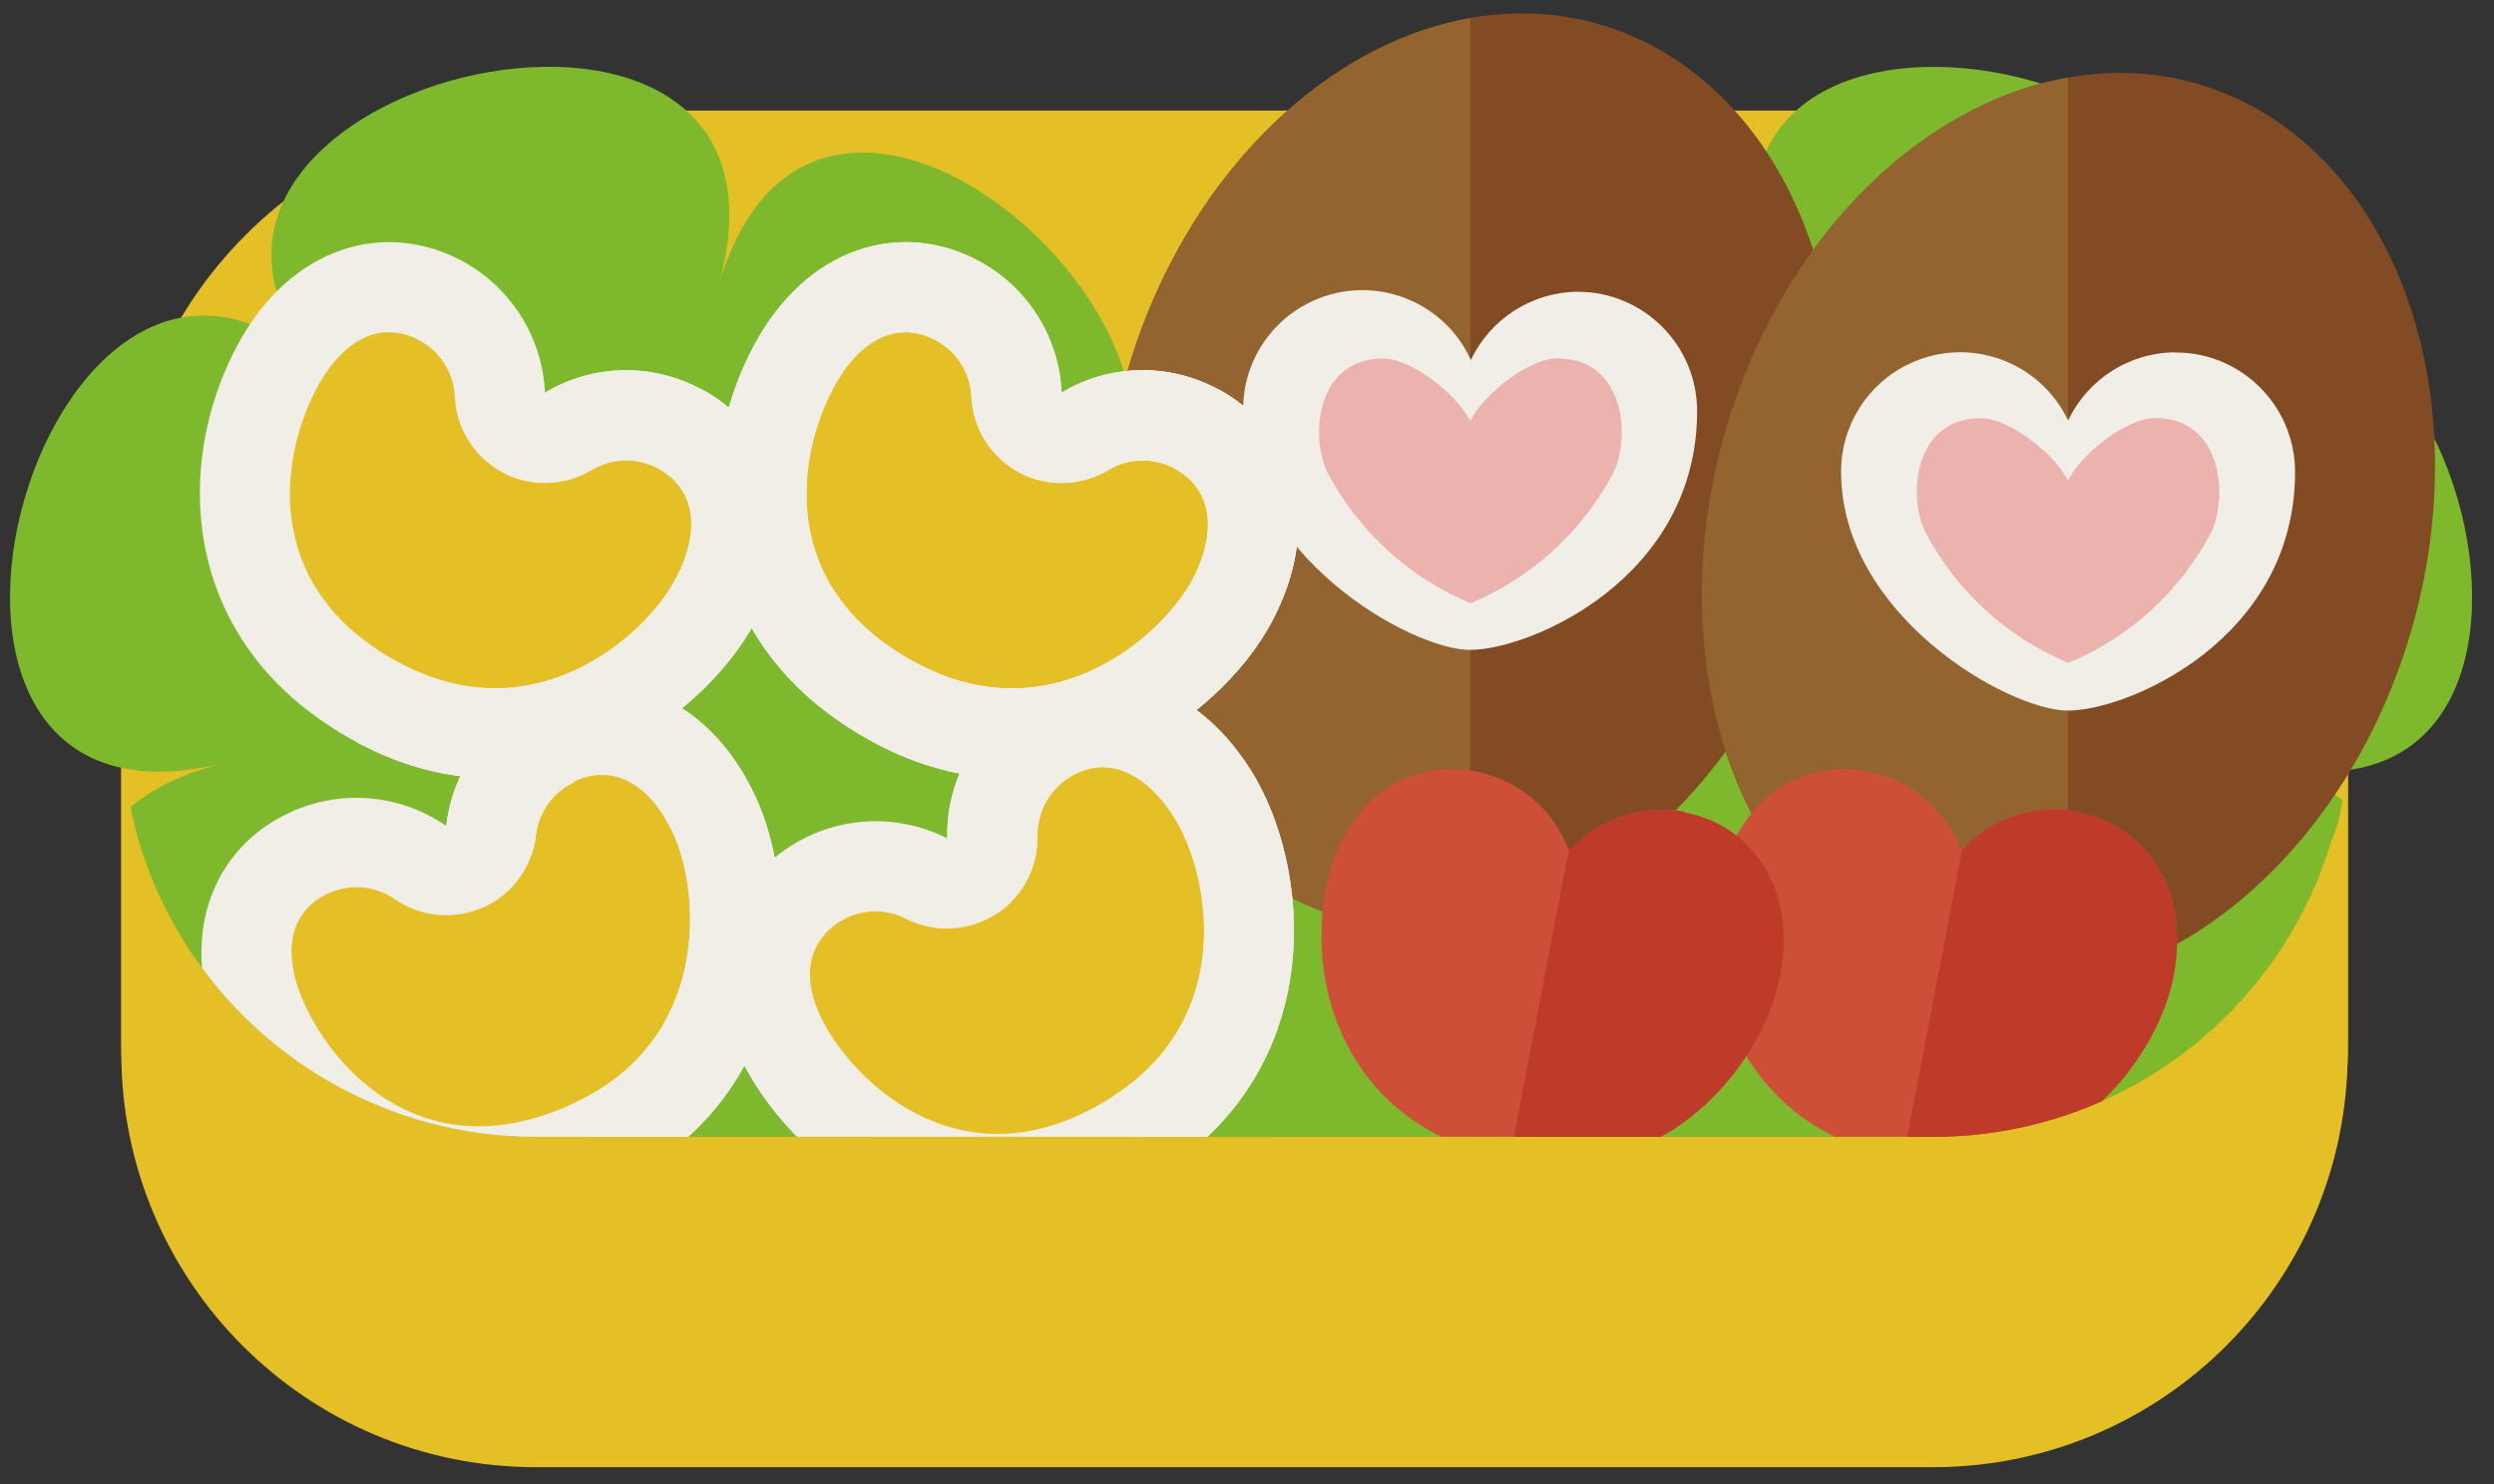
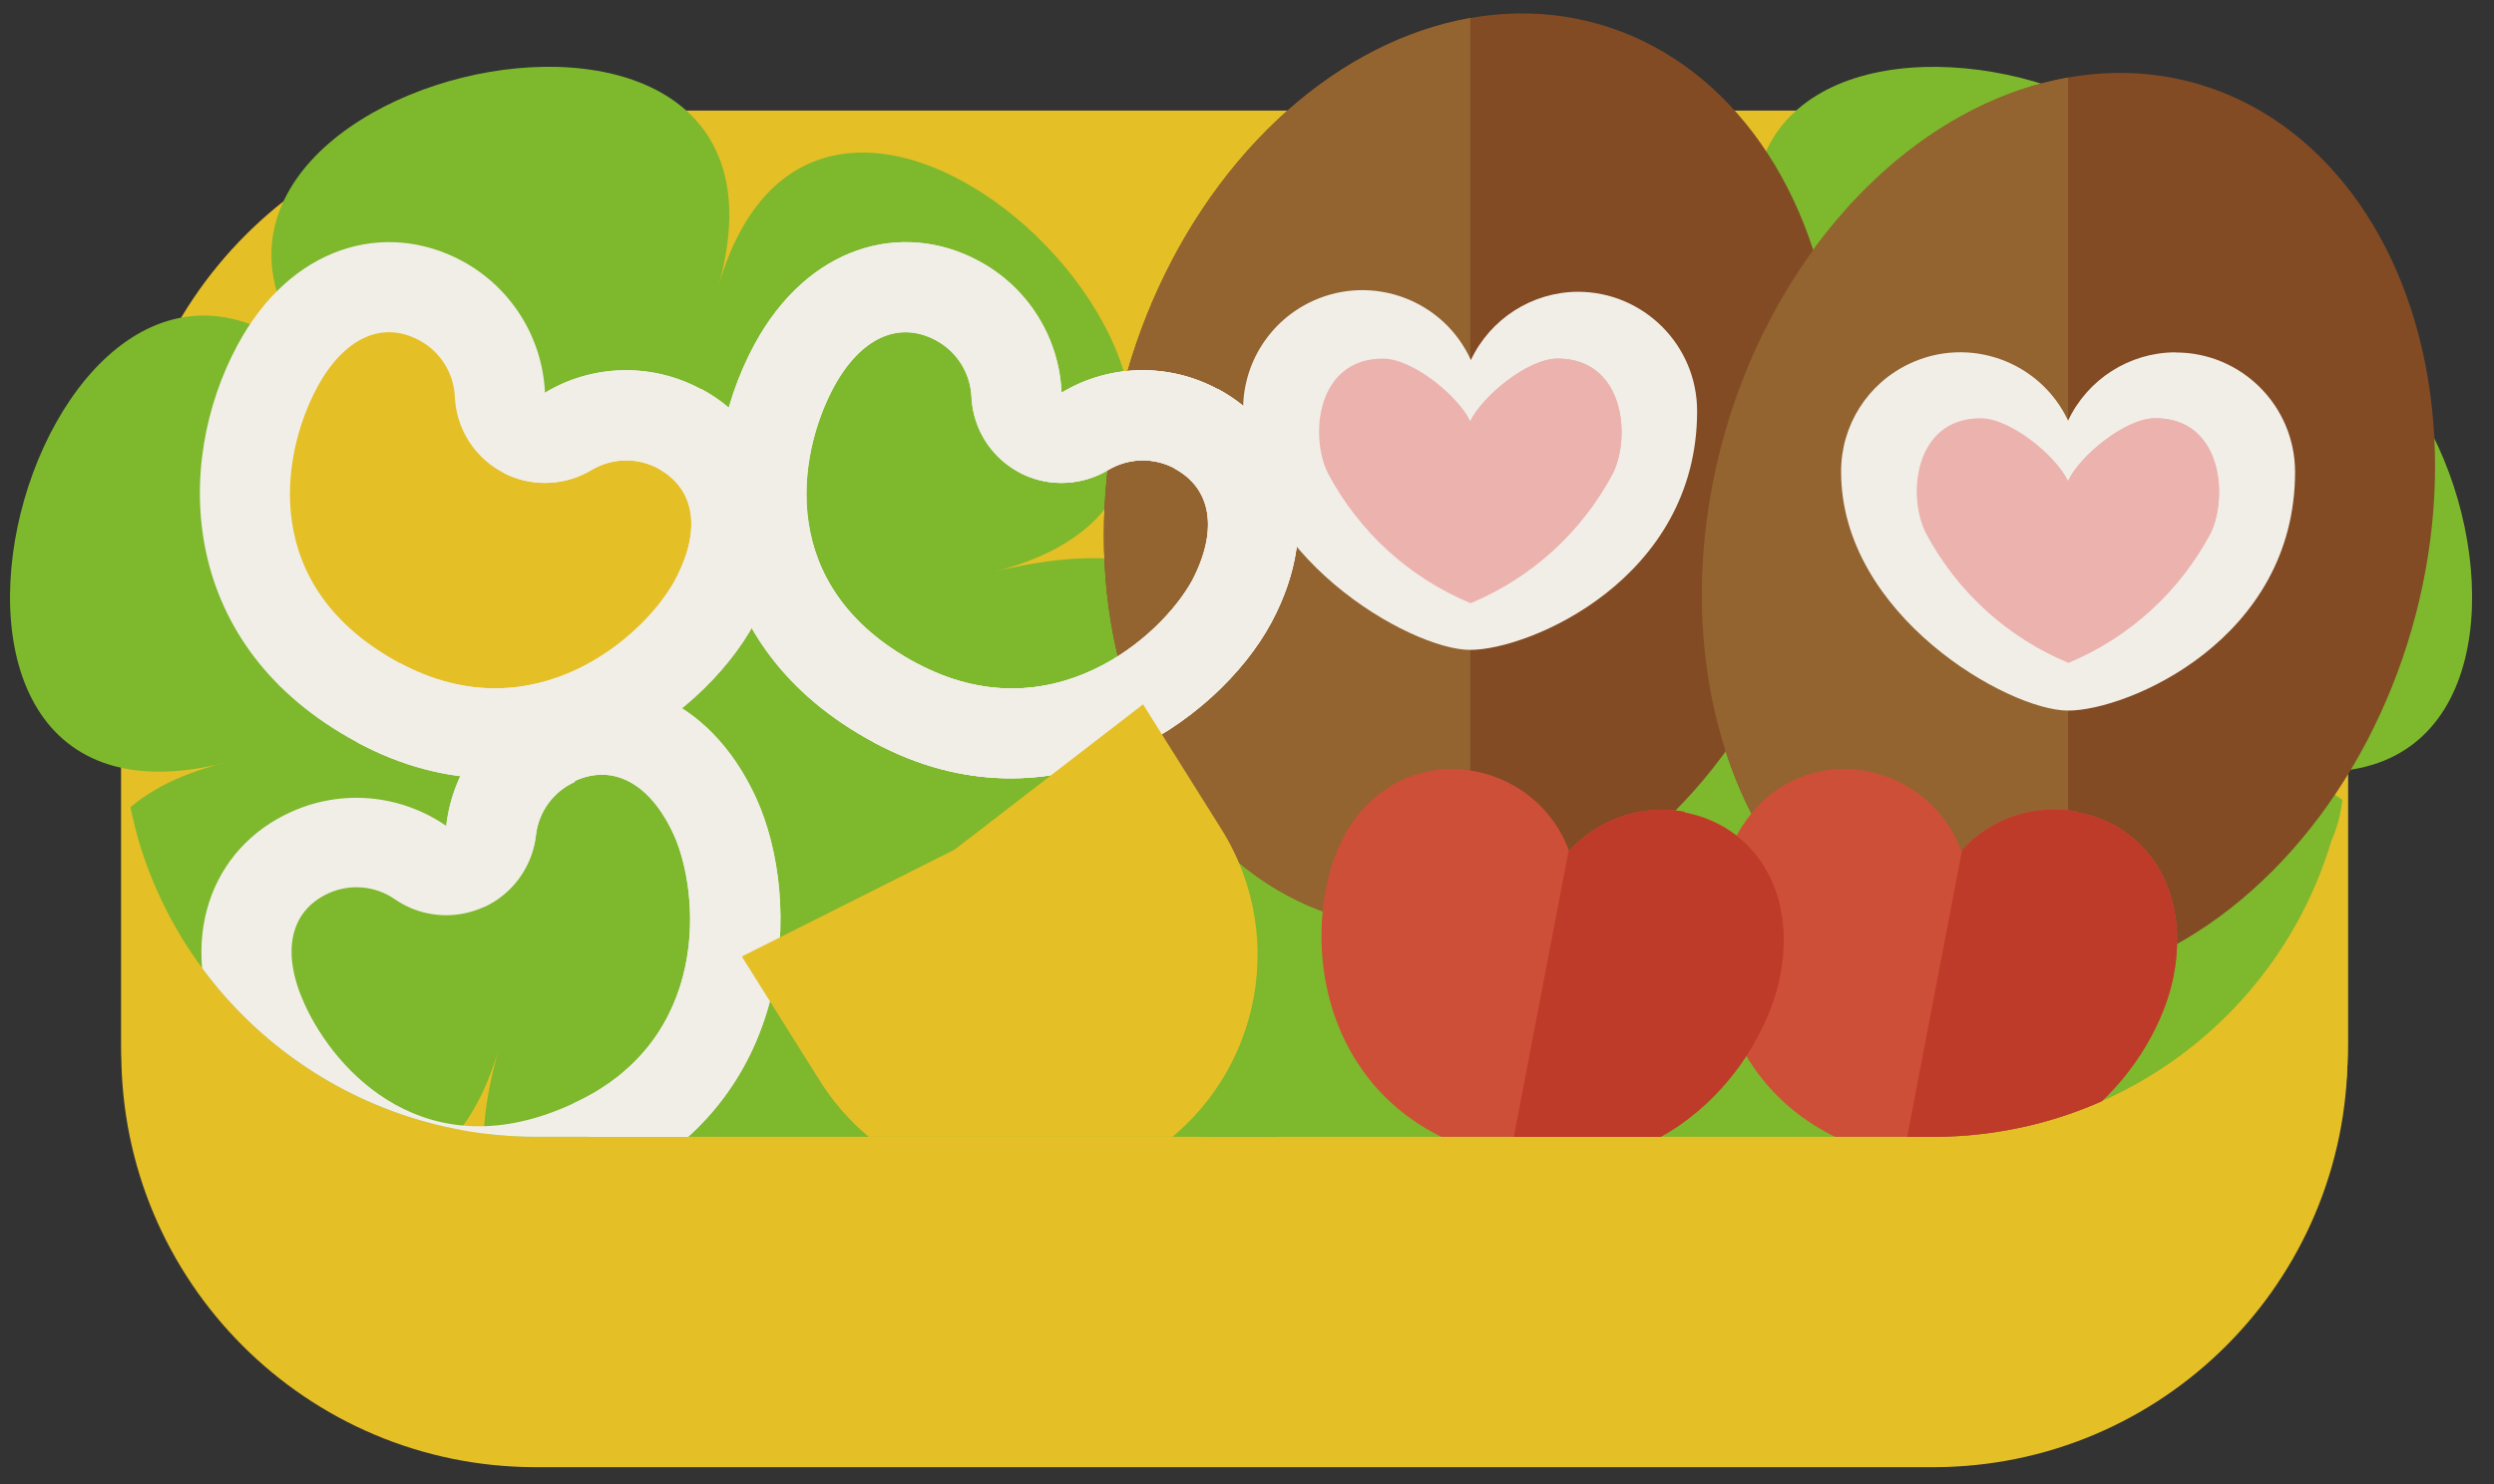
<svg xmlns="http://www.w3.org/2000/svg" xmlns:xlink="http://www.w3.org/1999/xlink" version="1.1" id="レイヤー_1" x="0px" y="0px" viewBox="0 0 168 100" style="enable-background:new 0 0 168 100;" xml:space="preserve">
  <rect x="0" y="0" width="168" height="100" fill="#333333" stroke="none" />
  <style type="text/css">
	.st0{fill:#E5BF26;}
	.st1{clip-path:url(#SVGID_1_);}
	.st2{clip-path:url(#SVGID_2_);}
	.st3{fill:#7EB82D;}
	.st4{clip-path:url(#SVGID_3_);}
	.st5{fill:#824B24;}
	.st6{fill:#93642F;}
	.st7{fill:#F1EEE8;}
	.st8{clip-path:url(#SVGID_4_);}
	.st9{fill:#ECB3AE;}
	.st10{clip-path:url(#SVGID_5_);}
	.st11{clip-path:url(#SVGID_6_);}
	.st12{clip-path:url(#SVGID_7_);}
	.st13{fill:#CE4F37;}
	.st14{fill:#BE3B2A;}
	.st15{clip-path:url(#SVGID_8_);}
	.st16{clip-path:url(#SVGID_9_);}
	.st17{clip-path:url(#SVGID_10_);}
	.st18{clip-path:url(#SVGID_11_);}
	.st19{clip-path:url(#SVGID_12_);}
</style>
  <g id="ハートサンドウィッチ_3_">
    <path class="st0" d="M36.77,7.45h92.8c15.79,0,28.6,12.8,28.6,28.6v34.2c0,15.79-12.8,28.6-28.6,28.6h-92.8   c-15.79,0-28.6-12.8-28.6-28.6v-34.2C8.17,20.26,20.98,7.45,36.77,7.45z" />
    <g>
      <defs>
        <path id="SVGID_233_" d="M130.22,76.6H36.11C20.69,76.6,8.18,64.11,8.17,48.69c0-0.01,0-0.02,0-0.02v22.27     c0,15.42,12.5,27.92,27.92,27.92c0,0,0.01,0,0.01,0h94.13c15.42-0.01,27.91-12.51,27.91-27.92V48.66     c0.01,15.42-12.49,27.93-27.91,27.94C130.23,76.6,130.23,76.6,130.22,76.6z" />
      </defs>
      <clipPath id="SVGID_1_">
        <use xlink:href="#SVGID_233_" style="overflow:visible;" />
      </clipPath>
      <g class="st1">
        <path class="st0" d="M130.22,76.6H36.11C20.69,76.6,8.18,64.11,8.17,48.69c0-0.01,0-0.02,0-0.02v22.27     c0,15.42,12.5,27.92,27.92,27.92c0,0,0.01,0,0.01,0h94.13c15.42-0.01,27.91-12.51,27.91-27.92V48.66     c0.01,15.42-12.49,27.93-27.91,27.94C130.23,76.6,130.23,76.6,130.22,76.6z" />
      </g>
    </g>
    <g>
      <defs>
        <path id="SVGID_222_" d="M130.22,76.6H36.11c-12.34,0-23.22-8.1-26.76-19.92C9,55.44,8.72,54.19,8.51,52.92     c-3.7,0-14.4,3.76-14.4,3.76V-5.43h176.93v62.11c0,0-10.94-3.52-13.2-3.52c-0.04,1.21-0.31,2.41-0.8,3.52     C153.48,68.51,142.58,76.61,130.22,76.6z" />
      </defs>
      <clipPath id="SVGID_2_">
        <use xlink:href="#SVGID_222_" style="overflow:visible;" />
      </clipPath>
      <g class="st2">
        <path class="st3" d="M84.48,89.15c-23.51,0-58.45,7.86-50.86-18.54c-7.6,26.4-45.18-12.58-18.52-19.2     c-26.66,6.62-11.7-45.42,7.38-25.63C3.41,5.99,55.97-7.07,48.37,19.35c7.6-26.4,45.17,12.58,18.5,19.2     C93.54,31.92,87.6,61.62,84.48,89.15z" />
        <path class="st3" d="M82.72,89.15c23.52,0,58.45,7.86,50.86-18.54c7.6,26.4,45.18-12.58,18.52-19.2     c26.66,6.62,11.7-45.42-7.37-25.63c19.07-19.79-33.48-32.84-25.88-6.43c-7.6-26.4-45.18,12.58-18.52,19.2     C73.66,31.92,79.6,61.62,82.72,89.15z" />
        <g>
          <defs>
            <ellipse id="SVGID_232_" transform="matrix(0.277 -0.961 0.961 0.277 41.131 118.111)" cx="99.03" cy="31.73" rx="31.32" ry="24.06" />
          </defs>
          <clipPath id="SVGID_3_">
            <use xlink:href="#SVGID_232_" style="overflow:visible;" />
          </clipPath>
          <g class="st4">
            <ellipse transform="matrix(0.277 -0.961 0.961 0.277 41.131 118.111)" class="st5" cx="99.03" cy="31.73" rx="31.32" ry="24.06" />
            <rect x="66.28" y="-15.41" class="st6" width="32.76" height="96.16" />
          </g>
        </g>
        <path class="st7" d="M106.28,19.66c-3.08,0.02-5.88,1.81-7.2,4.6c-1.83-4.04-6.59-5.82-10.63-3.99     c-2.91,1.32-4.76,4.24-4.71,7.43c0,9.66,11.27,16.09,15.29,16.09c4.02,0,15.29-4.8,15.29-16.09     C114.32,23.26,110.72,19.66,106.28,19.66z" />
        <g>
          <defs>
            <path id="SVGID_231_" d="M104.92,24.16c-2,0-5.06,2.52-5.88,4.22c-0.8-1.7-3.88-4.22-5.88-4.22c-4.48,0-4.96,5.23-3.71,7.73       c2.09,3.94,5.48,7.04,9.6,8.75c4.12-1.71,7.51-4.81,9.6-8.75C109.88,29.39,109.4,24.16,104.92,24.16z" />
          </defs>
          <clipPath id="SVGID_4_">
            <use xlink:href="#SVGID_231_" style="overflow:visible;" />
          </clipPath>
          <g class="st8">
            <path class="st9" d="M104.92,24.16c-2,0-5.06,2.52-5.88,4.22c-0.8-1.7-3.88-4.22-5.88-4.22c-4.48,0-4.96,5.23-3.71,7.73       c2.09,3.94,5.48,7.04,9.6,8.75c4.12-1.71,7.51-4.81,9.6-8.75C109.88,29.39,109.4,24.16,104.92,24.16z" />
            <rect x="99.04" y="22.66" class="st9" width="11.92" height="21.79" />
          </g>
        </g>
        <g>
          <defs>
            <ellipse id="SVGID_230_" transform="matrix(0.277 -0.961 0.961 0.277 66.401 159.708)" cx="139.3" cy="35.74" rx="31.32" ry="24.06" />
          </defs>
          <clipPath id="SVGID_5_">
            <use xlink:href="#SVGID_230_" style="overflow:visible;" />
          </clipPath>
          <g class="st10">
            <ellipse transform="matrix(0.277 -0.961 0.961 0.277 66.401 159.708)" class="st5" cx="139.3" cy="35.74" rx="31.32" ry="24.06" />
            <rect x="106.55" y="-11.39" class="st6" width="32.76" height="96.16" />
          </g>
        </g>
        <path class="st7" d="M146.51,23.74c-3.08,0.02-5.88,1.81-7.2,4.6c-1.89-4.01-6.68-5.73-10.69-3.83c-2.82,1.33-4.61,4.16-4.6,7.28     c0,9.66,11.26,16.09,15.29,16.09c4.03,0,15.29-4.8,15.29-16.09c-0.01-4.45-3.62-8.05-8.06-8.04     C146.52,23.74,146.52,23.74,146.51,23.74z" />
        <g>
          <defs>
            <path id="SVGID_229_" d="M145.19,28.18c-2.02,0-5.08,2.52-5.88,4.22c-0.82-1.7-3.88-4.22-5.89-4.22c-4.48,0-4.96,5.24-3.7,7.73       c2.09,3.94,5.48,7.04,9.6,8.75c4.12-1.71,7.51-4.81,9.6-8.75C150.11,33.42,149.66,28.18,145.19,28.18z" />
          </defs>
          <clipPath id="SVGID_6_">
            <use xlink:href="#SVGID_229_" style="overflow:visible;" />
          </clipPath>
          <g class="st11">
            <path class="st9" d="M145.19,28.18c-2.02,0-5.08,2.52-5.88,4.22c-0.82-1.7-3.88-4.22-5.89-4.22c-4.48,0-4.96,5.24-3.7,7.73       c2.09,3.94,5.48,7.04,9.6,8.75c4.12-1.71,7.51-4.81,9.6-8.75C150.11,33.42,149.66,28.18,145.19,28.18z" />
            <rect x="139.31" y="26.68" class="st9" width="11.92" height="21.79" />
          </g>
        </g>
        <g>
          <defs>
            <path id="SVGID_228_" d="M139.98,54.7c-2.91-0.57-5.9,0.43-7.87,2.64c-1.01-2.77-3.4-4.81-6.3-5.36       c-4.56-0.88-8.93,1.96-10.06,7.85c-1.36,7.07,1.78,16.22,12.38,18.25c10.61,2.03,17.17-6.48,18.29-12.34       c1.12-5.86-1.88-10.13-6.44-11V54.7z" />
          </defs>
          <clipPath id="SVGID_7_">
            <use xlink:href="#SVGID_228_" style="overflow:visible;" />
          </clipPath>
          <g class="st12">
            <path class="st13" d="M139.98,54.7c-2.91-0.57-5.9,0.43-7.87,2.64c-1.01-2.77-3.4-4.81-6.3-5.36       c-4.56-0.88-8.93,1.96-10.06,7.85c-1.36,7.07,1.78,16.22,12.38,18.25c10.61,2.03,17.17-6.48,18.29-12.34       c1.12-5.86-1.88-10.13-6.44-11V54.7z" />
            <rect x="121.39" y="58.9" transform="matrix(0.188 -0.982 0.982 0.188 46.615 190.972)" class="st14" width="34.8" height="16.8" />
          </g>
        </g>
        <g>
          <defs>
            <path id="SVGID_227_" d="M113.48,54.7c-2.87-0.53-5.82,0.47-7.78,2.64c-1.01-2.77-3.41-4.81-6.31-5.36       c-4.55-0.88-8.93,1.96-10.06,7.85c-1.4,7.12,1.73,16.25,12.34,18.28c10.61,2.03,17.12-6.5,18.25-12.36       c1.13-5.86-1.88-10.13-6.44-11L113.48,54.7z" />
          </defs>
          <clipPath id="SVGID_8_">
            <use xlink:href="#SVGID_227_" style="overflow:visible;" />
          </clipPath>
          <g class="st15">
            <path class="st13" d="M113.48,54.7c-2.87-0.53-5.82,0.47-7.78,2.64c-1.01-2.77-3.41-4.81-6.31-5.36       c-4.55-0.88-8.93,1.96-10.06,7.85c-1.4,7.12,1.73,16.25,12.34,18.28c10.61,2.03,17.12-6.5,18.25-12.36       c1.13-5.86-1.88-10.13-6.44-11L113.48,54.7z" />
            <rect x="94.9" y="58.9" transform="matrix(0.188 -0.982 0.982 0.188 25.1 164.953)" class="st14" width="34.8" height="16.8" />
          </g>
        </g>
        <path class="st0" d="M24.78,48.71L24.78,48.71c-7.76-4.17-10.68-13.83-6.53-21.6l4.66-8.74l13.34,8.89l14.8,6.2l-4.67,8.71     C42.21,49.94,32.55,52.86,24.78,48.71z" />
        <g>
          <defs>
            <path id="SVGID_226_" d="M44.33,31.57c2.51,1.36,2.94,4.16,1.14,7.52c-2.03,3.78-9.5,10.43-18.53,5.59       c-9.53-5.11-8-14.05-5.59-18.55c1.8-3.35,4.38-4.55,6.89-3.2c1.42,0.76,2.33,2.21,2.4,3.82c0.16,3.36,3.01,5.95,6.37,5.78       c1-0.05,1.96-0.34,2.82-0.85c1.37-0.83,3.08-0.88,4.5-0.12 M47.2,26.21c-3.3-1.77-7.28-1.68-10.49,0.25       c-0.17-3.74-2.3-7.11-5.59-8.88c-5.18-2.78-11.54-1.02-15.13,5.69c-4.32,8.04-3.98,20.29,8.08,26.76s23.17-1.37,26.77-8.08       c3.6-6.71,1.55-12.97-3.6-15.74H47.2z" />
          </defs>
          <clipPath id="SVGID_9_">
            <use xlink:href="#SVGID_226_" style="overflow:visible;" />
          </clipPath>
          <g class="st16">
            <path class="st7" d="M44.33,31.57c2.51,1.36,2.94,4.16,1.14,7.52c-2.03,3.78-9.5,10.43-18.53,5.59       c-9.53-5.11-8-14.05-5.59-18.55c1.8-3.35,4.38-4.55,6.89-3.2c1.42,0.76,2.33,2.21,2.4,3.82c0.16,3.36,3.01,5.95,6.37,5.78       c1-0.05,1.96-0.34,2.82-0.85c1.37-0.83,3.08-0.88,4.5-0.12 M47.2,26.21c-3.3-1.77-7.28-1.68-10.49,0.25       c-0.17-3.74-2.3-7.11-5.59-8.88c-5.18-2.78-11.54-1.02-15.13,5.69c-4.32,8.04-3.98,20.29,8.08,26.76s23.17-1.37,26.77-8.08       c3.6-6.71,1.55-12.97-3.6-15.74H47.2z" />
            <rect x="18.95" y="30.36" transform="matrix(0.473 -0.881 0.881 0.473 -14.514 57.755)" class="st7" width="44.1" height="21.29" />
          </g>
        </g>
-         <path class="st0" d="M59.57,48.71L59.57,48.71c-7.76-4.17-10.68-13.84-6.52-21.6l4.66-8.74l13.36,8.89l14.78,6.2l-4.67,8.71     C77.01,49.95,67.34,52.87,59.57,48.71z" />
        <path class="st7" d="M79.12,31.57c2.52,1.36,2.94,4.16,1.2,7.52c-2.09,3.84-9.56,10.43-18.59,5.59     c-9.53-5.11-7.99-14.05-5.59-18.55c1.8-3.35,4.38-4.55,6.9-3.2c1.42,0.76,2.33,2.21,2.4,3.82c0.16,3.36,3.01,5.95,6.37,5.78     c1-0.05,1.96-0.34,2.82-0.85c1.37-0.83,3.08-0.88,4.5-0.12 M82.01,26.21c-3.3-1.77-7.29-1.68-10.5,0.25     c-0.16-3.74-2.29-7.12-5.59-8.88c-5.17-2.78-11.53-1.02-15.13,5.69c-4.31,8.04-3.98,20.29,8.08,26.76s23.17-1.37,26.77-8.08     c3.6-6.71,1.55-12.97-3.6-15.74H82.01z" />
        <g>
          <defs>
            <path id="SVGID_225_" d="M79.12,31.57c2.52,1.36,2.94,4.16,1.2,7.52c-2.09,3.84-9.56,10.43-18.59,5.59       c-9.53-5.11-7.99-14.05-5.59-18.55c1.8-3.35,4.38-4.55,6.9-3.2c1.42,0.76,2.33,2.21,2.4,3.82c0.16,3.36,3.01,5.95,6.37,5.78       c1-0.05,1.96-0.34,2.82-0.85c1.37-0.83,3.08-0.88,4.5-0.12 M82.01,26.21c-3.3-1.77-7.29-1.68-10.5,0.25       c-0.16-3.74-2.29-7.12-5.59-8.88c-5.17-2.78-11.53-1.02-15.13,5.69c-4.31,8.04-3.98,20.29,8.08,26.76s23.17-1.37,26.77-8.08       c3.6-6.71,1.55-12.97-3.6-15.74H82.01z" />
          </defs>
          <clipPath id="SVGID_10_">
            <use xlink:href="#SVGID_225_" style="overflow:visible;" />
          </clipPath>
          <g class="st17">
            <path class="st7" d="M79.12,31.57c2.52,1.36,2.94,4.16,1.2,7.52c-2.09,3.84-9.56,10.43-18.59,5.59       c-9.53-5.11-7.99-14.05-5.59-18.55c1.8-3.35,4.38-4.55,6.9-3.2c1.42,0.76,2.33,2.21,2.4,3.82c0.16,3.36,3.01,5.95,6.37,5.78       c1-0.05,1.96-0.34,2.82-0.85c1.37-0.83,3.08-0.88,4.5-0.12 M82.01,26.21c-3.3-1.77-7.29-1.68-10.5,0.25       c-0.16-3.74-2.29-7.12-5.59-8.88c-5.17-2.78-11.53-1.02-15.13,5.69c-4.31,8.04-3.98,20.29,8.08,26.76s23.17-1.37,26.77-8.08       c3.6-6.71,1.55-12.97-3.6-15.74H82.01z" />
            <rect x="53.74" y="30.35" transform="matrix(0.473 -0.881 0.881 0.473 3.834 88.404)" class="st7" width="44.1" height="21.29" />
          </g>
        </g>
-         <path class="st0" d="M40.5,78.55L40.5,78.55c-8.02,3.67-17.5,0.15-21.17-7.87c-0.01-0.01-0.01-0.03-0.02-0.04l-4.1-9l15.17-5.23     l13.9-8l4.1,8.99C52.03,65.41,48.51,74.88,40.5,78.55z" />
        <g>
          <defs>
            <path id="SVGID_224_" d="M38.71,52.63c2.6-1.2,5.1,0.17,6.67,3.6c1.78,3.9,2.54,13.88-6.78,18.13       c-9.83,4.57-16.02-2.11-18.1-6.74c-1.57-3.47-0.97-6.24,1.63-7.43c1.46-0.66,3.16-0.51,4.48,0.41c2.77,1.9,6.56,1.2,8.46-1.57       c0.56-0.82,0.92-1.77,1.03-2.75c0.18-1.58,1.18-2.95,2.63-3.6 M36.22,47.14c-3.41,1.56-5.74,4.79-6.16,8.51       c-3.08-2.13-7.05-2.49-10.45-0.94c-5.35,2.4-7.8,8.57-4.64,15.48c3.78,8.3,13.73,15.47,26.18,9.79s12.96-19.31,9.77-26.24       s-9.37-9.1-14.72-6.66L36.22,47.14z" />
          </defs>
          <clipPath id="SVGID_11_">
            <use xlink:href="#SVGID_224_" style="overflow:visible;" />
          </clipPath>
          <g class="st18">
            <path class="st7" d="M38.71,52.63c2.6-1.2,5.1,0.17,6.67,3.6c1.78,3.9,2.54,13.88-6.78,18.13c-9.83,4.57-16.02-2.11-18.1-6.74       c-1.57-3.47-0.97-6.24,1.63-7.43c1.46-0.66,3.16-0.51,4.48,0.41c2.77,1.9,6.56,1.2,8.46-1.57c0.56-0.82,0.92-1.77,1.03-2.75       c0.18-1.58,1.18-2.95,2.63-3.6 M36.22,47.14c-3.41,1.56-5.74,4.79-6.16,8.51c-3.08-2.13-7.05-2.49-10.45-0.94       c-5.35,2.4-7.8,8.57-4.64,15.48c3.78,8.3,13.73,15.47,26.18,9.79s12.96-19.31,9.77-26.24s-9.37-9.1-14.72-6.66L36.22,47.14z" />
            <rect x="33.55" y="38.93" transform="matrix(0.91 -0.415 0.415 0.91 -21.311 23.819)" class="st7" width="21.29" height="44.1" />
          </g>
        </g>
        <path class="st0" d="M77.26,77.85L77.26,77.85c-7.46,4.7-17.32,2.46-22.02-5l-5.27-8.4l14.33-7.2l12.7-9.79l5.27,8.4     C86.95,63.31,84.71,73.15,77.26,77.85z" />
        <g>
          <defs>
-             <path id="SVGID_223_" d="M72.01,52.39c2.4-1.52,5.08-0.52,7.1,2.71c2.28,3.6,4.38,13.42-4.3,18.88       c-9.14,5.76-16.16,0-18.88-4.3c-2.03-3.22-1.79-6,0.62-7.57c1.36-0.86,3.07-0.94,4.5-0.19c3.01,1.51,6.67,0.3,8.18-2.71       c0.45-0.89,0.67-1.87,0.65-2.86C69.85,54.75,70.66,53.25,72.01,52.39 M68.77,47.25c-3.16,1.99-5.05,5.5-4.96,9.24       c-3.34-1.7-7.32-1.51-10.49,0.48c-4.98,3.13-6.58,9.53-2.53,15.97c4.8,7.73,15.68,13.5,27.26,6.2       c11.58-7.3,10.26-20.83,6.2-27.26S73.75,44.14,68.77,47.25z" />
-           </defs>
+             </defs>
          <clipPath id="SVGID_12_">
            <use xlink:href="#SVGID_223_" style="overflow:visible;" />
          </clipPath>
          <g class="st19">
            <path class="st7" d="M72.01,52.39c2.4-1.52,5.08-0.52,7.1,2.71c2.28,3.6,4.38,13.42-4.3,18.88c-9.14,5.76-16.16,0-18.88-4.3       c-2.03-3.22-1.79-6,0.62-7.57c1.36-0.86,3.07-0.94,4.5-0.19c3.01,1.51,6.67,0.3,8.18-2.71c0.45-0.89,0.67-1.87,0.65-2.86       C69.85,54.75,70.66,53.25,72.01,52.39 M68.77,47.25c-3.16,1.99-5.05,5.5-4.96,9.24c-3.34-1.7-7.32-1.51-10.49,0.48       c-4.98,3.13-6.58,9.53-2.53,15.97c4.8,7.73,15.68,13.5,27.26,6.2c11.58-7.3,10.26-20.83,6.2-27.26S73.75,44.14,68.77,47.25z" />
            <rect x="67.93" y="37.9" transform="matrix(0.846 -0.533 0.533 0.846 -19.859 51.073)" class="st7" width="21.29" height="44.1" />
          </g>
        </g>
      </g>
    </g>
  </g>
</svg>